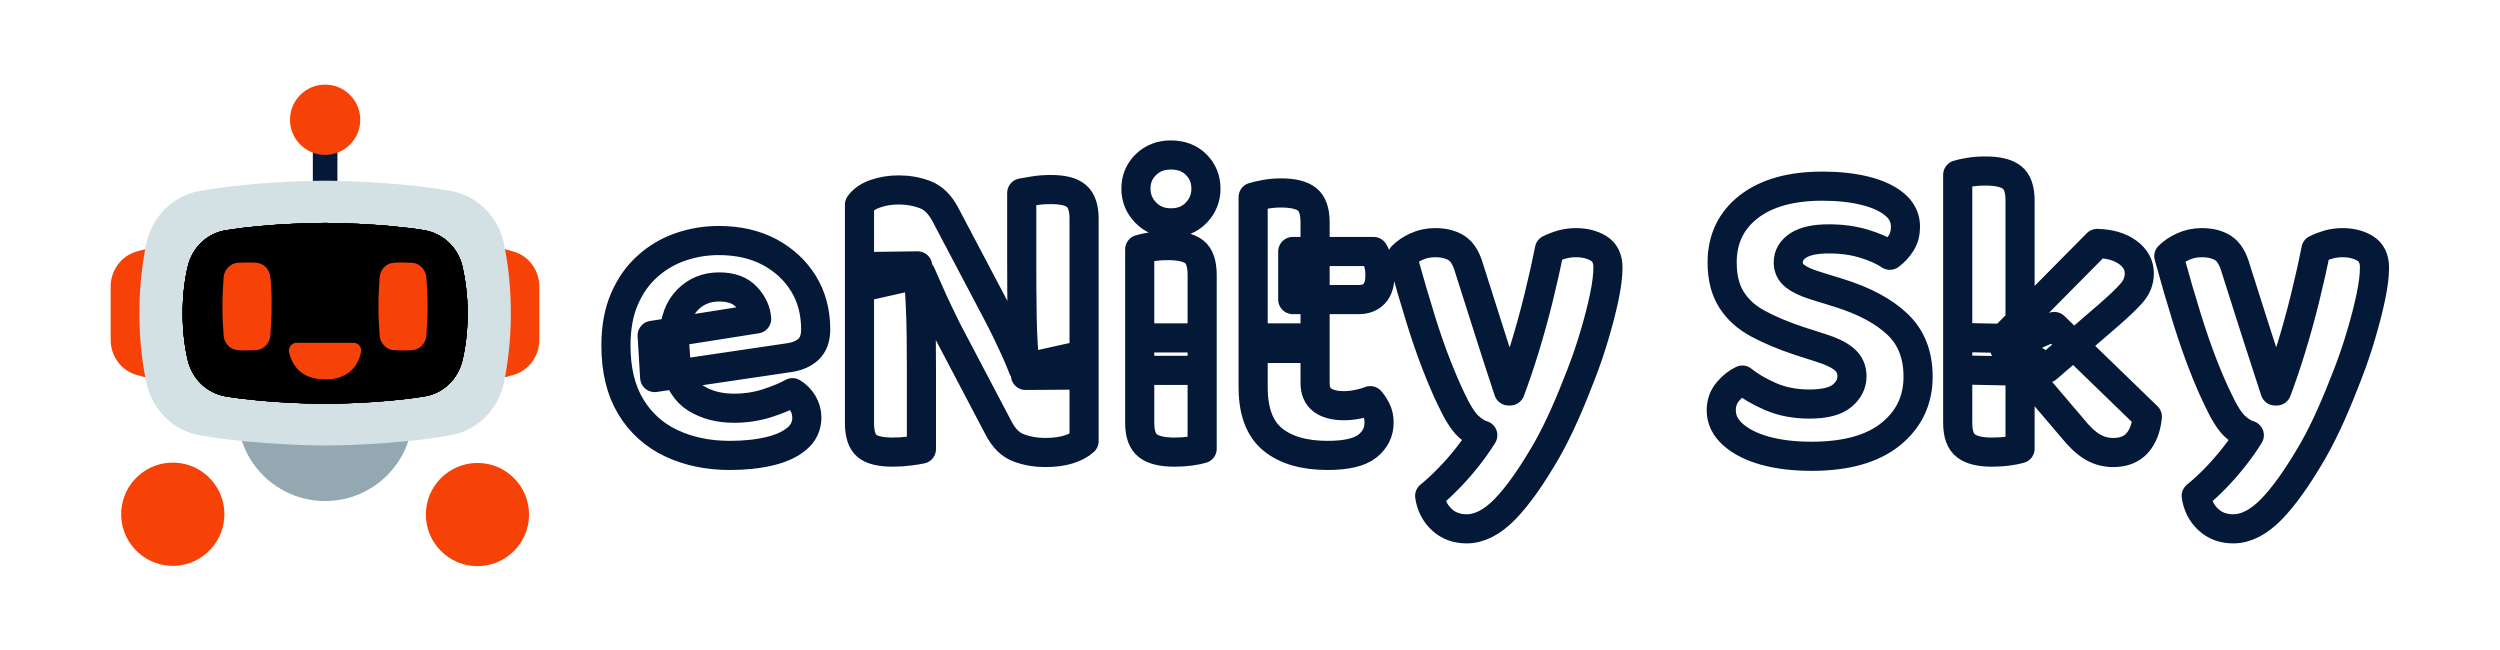
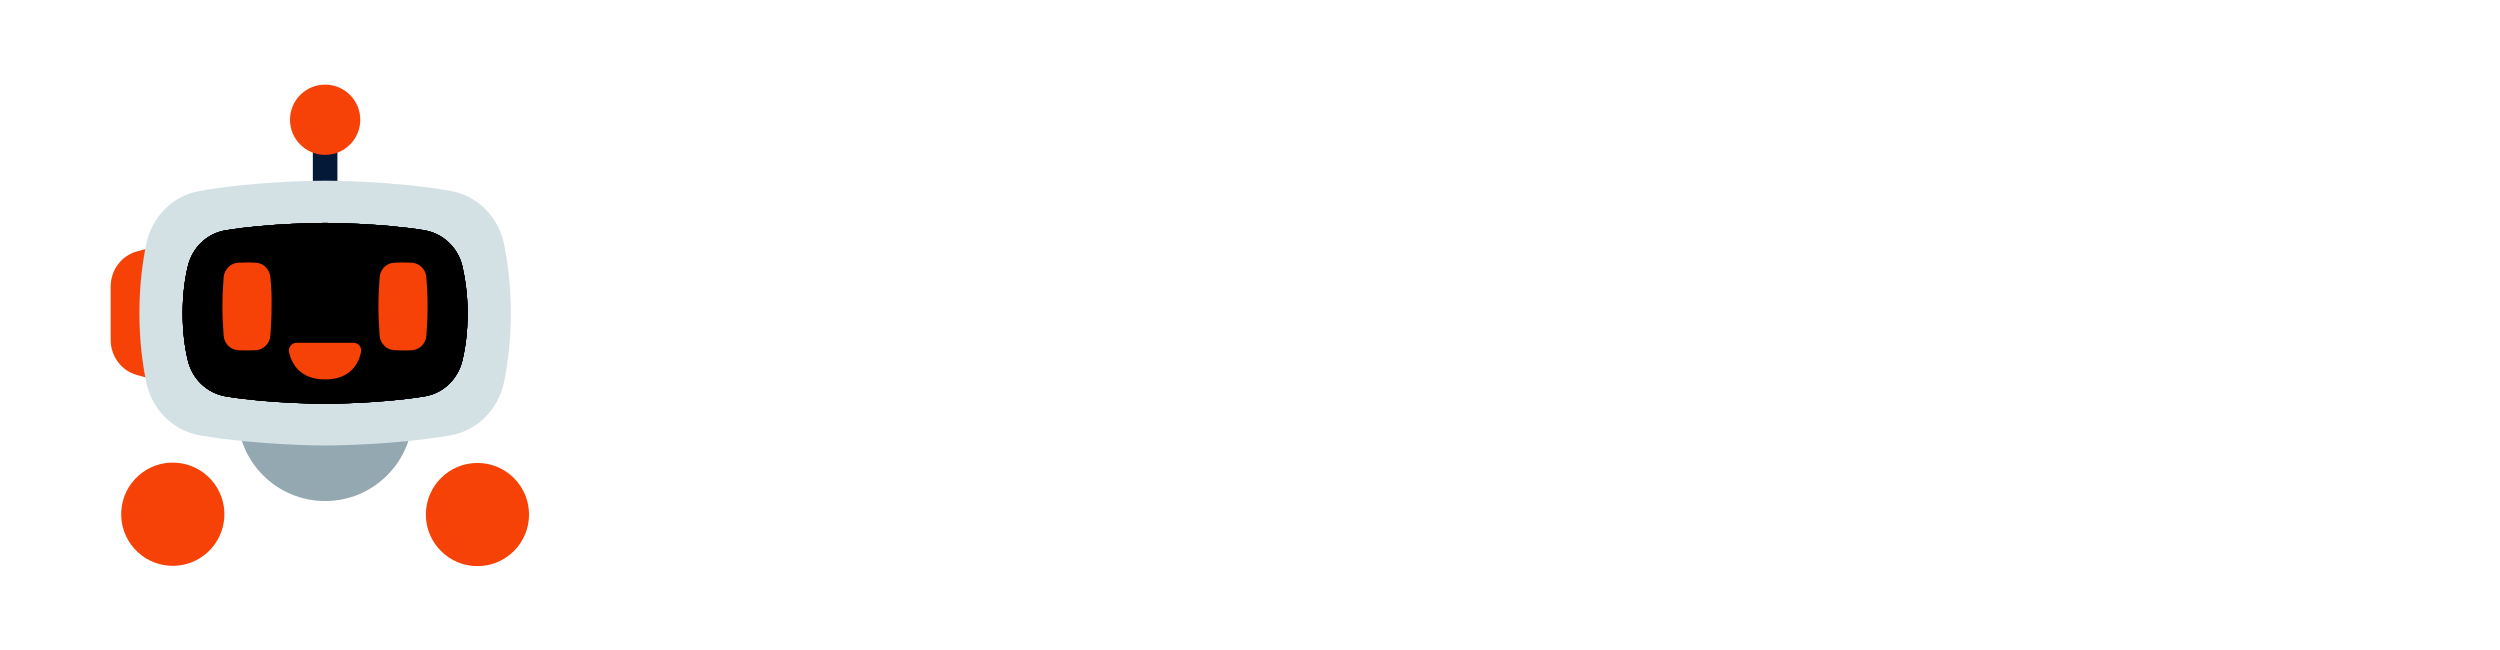
<svg xmlns="http://www.w3.org/2000/svg" xmlns:ns1="http://sodipodi.sourceforge.net/DTD/sodipodi-0.dtd" xmlns:ns2="http://www.inkscape.org/namespaces/inkscape" viewBox="43 126.013 492 128" version="1.1" id="svg15" ns1:docname="logo.svg" ns2:version="1.3 (0e150ed6c4, 2023-07-21)" width="492" height="128">
  <defs id="defs15" />
  <ns1:namedview id="namedview15" pagecolor="#ffffff" bordercolor="#cccccc" borderopacity="1" ns2:showpageshadow="0" ns2:pageopacity="1" ns2:pagecheckerboard="true" ns2:deskcolor="#d1d1d1" ns2:zoom="0.9754403" ns2:cx="261.42041" ns2:cy="-11.276959" ns2:window-width="1620" ns2:window-height="996" ns2:window-x="-8" ns2:window-y="-8" ns2:window-maximized="1" ns2:current-layer="svg15" />
  <g id="g1" transform="matrix(1.911,0,0,1.911,-124.898,-292.492)">
    <g id="g15" style="display:inline;overflow:visible" transform="matrix(0.253,0,0,0.253,76.56,212.355)" ns2:export-filename="logo.svg" ns2:export-xdpi="248.12093" ns2:export-ydpi="248.12093">
      <ellipse class="st0" cx="177.3" cy="284.2" rx="36.1" ry="8.8" style="display:none;overflow:visible;fill:#000103;fill-opacity:1" id="ellipse10" />
      <path class="st0" d="m 177,111.1 c -2.8,0 -5,-2.2 -5,-5 V 83.8 c 0,-2.8 2.2,-5 5,-5 2.8,0 5,2.2 5,5 v 22.3 c 0,2.8 -2.3,5 -5,5 z" style="fill:#041838" id="path1" />
      <circle class="st1" cx="177" cy="75" r="14.3" style="fill:#f64207;fill-opacity:1" id="circle1" />
      <circle class="st2" cx="177" cy="194.5" r="35.7" style="fill:#93a8b1" id="circle2" />
      <path class="st1" d="m 108.4,126.4 v 54.7 l -8,-2.2 c -6.3,-1.7 -10.7,-7.6 -10.7,-14.3 v -21.7 c 0,-6.7 4.4,-12.6 10.7,-14.3 z" style="fill:#f64207;fill-opacity:1" id="path2" />
-       <path class="st1" d="m 245.5,126.4 v 54.7 l 8,-2.2 c 6.3,-1.7 10.7,-7.6 10.7,-14.3 v -21.7 c 0,-6.7 -4.4,-12.6 -10.7,-14.3 z" style="fill:#f64207;fill-opacity:1" id="path3" />
      <path class="st3" d="M 249.8,125.5 C 247.5,114.5 239,105.9 228.2,104 204.7,99.8 177,99.8 177,99.8 v 0 0 c 0,0 -27.7,0 -51.2,4.2 -10.8,1.9 -19.3,10.5 -21.6,21.5 -1.5,7.3 -2.8,16.8 -2.8,28.2 0,11.4 1.3,20.9 2.8,28.2 2.3,11 10.8,19.6 21.6,21.5 23.5,4.2 51.2,4.2 51.2,4.2 v 0 0 c 0,0 27.7,0 51.2,-4.2 10.8,-1.9 19.3,-10.5 21.6,-21.5 1.5,-7.3 2.8,-16.8 2.8,-28.2 0,-11.4 -1.3,-20.9 -2.8,-28.2 z" style="fill:#d3e1e5" id="path4" />
      <path class="st0" d="M 232.9,134.7 C 231.1,127 225,121.3 217.5,120 199.3,117 177,117 177,117 c 0,0 -22.3,0 -40.5,3 -7.5,1.2 -13.6,7 -15.4,14.7 -1.2,5 -2.1,11.4 -2.1,19.1 0,7.7 0.9,14.1 2.1,19.1 1.8,7.7 7.9,13.4 15.4,14.7 18.2,3 40.5,3 40.5,3 0,0 22.3,0 40.5,-3 7.5,-1.2 13.6,-7 15.4,-14.7 1.2,-5 2.1,-11.4 2.1,-19.1 0,-7.7 -1,-14.1 -2.1,-19.1 z" style="fill:#041838" id="path5" />
      <path id="SVGID_1_" d="M 232.9,134.7 C 231.1,127 225,121.3 217.5,120 199.3,117 177,117 177,117 c 0,0 -22.3,0 -40.5,3 -7.5,1.2 -13.6,7 -15.4,14.7 -1.2,5 -2.1,11.4 -2.1,19.1 0,7.7 0.9,14.1 2.1,19.1 1.8,7.7 7.9,13.4 15.4,14.7 18.2,3 40.5,3 40.5,3 0,0 22.3,0 40.5,-3 7.5,-1.2 13.6,-7 15.4,-14.7 1.2,-5 2.1,-11.4 2.1,-19.1 0,-7.7 -1,-14.1 -2.1,-19.1 z" />
      <path d="M 232.9,134.7 C 231.1,127 225,121.3 217.5,120 199.3,117 177,117 177,117 c 0,0 -22.3,0 -40.5,3 -7.5,1.2 -13.6,7 -15.4,14.7 -1.2,5 -2.1,11.4 -2.1,19.1 0,7.7 0.9,14.1 2.1,19.1 1.8,7.7 7.9,13.4 15.4,14.7 18.2,3 40.5,3 40.5,3 0,0 22.3,0 40.5,-3 7.5,-1.2 13.6,-7 15.4,-14.7 1.2,-5 2.1,-11.4 2.1,-19.1 0,-7.7 -1,-14.1 -2.1,-19.1 z" id="path6" />
      <polygon style="fill:url(#SVGID_00000103237916007278822010000008793300925994605497_)" points="160,99.6 188.3,110.4 155.6,202.5 127.3,191.7 " clip-path="url(#SVGID_00000104702911502878985350000007763412850256536750_)" id="polygon7" />
      <path id="SVGID_00000032634979437789497770000009190808684878282662_" d="M 232.9,134.7 C 231.1,127 225,121.3 217.5,120 199.3,117 177,117 177,117 c 0,0 -22.3,0 -40.5,3 -7.5,1.2 -13.6,7 -15.4,14.7 -1.2,5 -2.1,11.4 -2.1,19.1 0,7.7 0.9,14.1 2.1,19.1 1.8,7.7 7.9,13.4 15.4,14.7 18.2,3 40.5,3 40.5,3 0,0 22.3,0 40.5,-3 7.5,-1.2 13.6,-7 15.4,-14.7 1.2,-5 2.1,-11.4 2.1,-19.1 0,-7.7 -1,-14.1 -2.1,-19.1 z" />
      <path d="M 232.9,134.7 C 231.1,127 225,121.3 217.5,120 199.3,117 177,117 177,117 c 0,0 -22.3,0 -40.5,3 -7.5,1.2 -13.6,7 -15.4,14.7 -1.2,5 -2.1,11.4 -2.1,19.1 0,7.7 0.9,14.1 2.1,19.1 1.8,7.7 7.9,13.4 15.4,14.7 18.2,3 40.5,3 40.5,3 0,0 22.3,0 40.5,-3 7.5,-1.2 13.6,-7 15.4,-14.7 1.2,-5 2.1,-11.4 2.1,-19.1 0,-7.7 -1,-14.1 -2.1,-19.1 z" id="path7" />
      <polygon style="fill:url(#SVGID_00000036211427881621231890000004397145296387328900_)" points="204.4,105.4 222.2,112.2 189.5,204.2 171.6,197.4 " clip-path="url(#SVGID_00000101805889732825670570000013337568816343382975_)" id="polygon9" />
      <circle transform="matrix(0.055,-0.999,0.999,0.055,-126.793,337.39)" class="st1" cx="114.9" cy="235.7" style="fill:#f64207;fill-opacity:1" id="ellipse9" r="21" />
      <circle class="st1" cx="239" cy="235.7" r="21" style="fill:#f64207;fill-opacity:1" id="circle9" />
      <path class="st1" d="m 154.7,139 c -0.3,-3.1 -2.7,-5.6 -5.8,-5.8 -1.1,-0.1 -2.4,-0.1 -3.7,-0.1 -1.3,0 -2.6,0.1 -3.7,0.1 -3,0.2 -5.5,2.7 -5.8,5.8 -0.3,3.8 -0.5,7.9 -0.5,12 0,4.1 0.2,8.2 0.5,12 0.3,3.1 2.7,5.6 5.8,5.8 1.1,0.1 2.4,0.1 3.7,0.1 1.3,0 2.6,-0.1 3.7,-0.1 3,-0.2 5.5,-2.7 5.8,-5.8 0.3,-3.8 0.5,-7.9 0.5,-12 0.1,-4 -0.1,-8.2 -0.5,-12 z" style="fill:#f64207;fill-opacity:1" id="path10" />
-       <path class="st1" d="m 199.2,139 c 0.3,-3.1 2.7,-5.6 5.8,-5.8 1.1,-0.1 2.4,-0.1 3.7,-0.1 1.3,0 2.6,0.1 3.7,0.1 3,0.2 5.5,2.7 5.8,5.8 0.3,3.8 0.5,7.9 0.5,12 0,4.1 -0.2,8.2 -0.5,12 -0.3,3.1 -2.7,5.6 -5.8,5.8 -1.1,0.1 -2.4,0.1 -3.7,0.1 -1.3,0 -2.6,-0.1 -3.7,-0.1 -3,-0.2 -5.5,-2.7 -5.8,-5.8 -0.3,-3.8 -0.5,-7.9 -0.5,-12 0,-4 0.2,-8.2 0.5,-12 z" style="fill:#f64207;fill-opacity:1" id="path11" />
+       <path class="st1" d="m 199.2,139 c 0.3,-3.1 2.7,-5.6 5.8,-5.8 1.1,-0.1 2.4,-0.1 3.7,-0.1 1.3,0 2.6,0.1 3.7,0.1 3,0.2 5.5,2.7 5.8,5.8 0.3,3.8 0.5,7.9 0.5,12 0,4.1 -0.2,8.2 -0.5,12 -0.3,3.1 -2.7,5.6 -5.8,5.8 -1.1,0.1 -2.4,0.1 -3.7,0.1 -1.3,0 -2.6,-0.1 -3.7,-0.1 -3,-0.2 -5.5,-2.7 -5.8,-5.8 -0.3,-3.8 -0.5,-7.9 -0.5,-12 0,-4 0.2,-8.2 0.5,-12 " style="fill:#f64207;fill-opacity:1" id="path11" />
      <path class="st1" d="m 191.6,169.6 c 0.4,-2 -1,-3.8 -3,-3.8 H 177 v 0 0 h -11.7 c -1.9,0 -3.4,1.9 -3,3.8 1,4.4 4.2,11.1 14.7,11.1 10.5,0 13.7,-6.7 14.6,-11.1 z" style="fill:#f64207;fill-opacity:1" id="path12" />
    </g>
    <g fill="#ffffff" fill-opacity="1" id="g14" style="display:inline;overflow:visible;stroke:#041838;stroke-width:3;stroke-linecap:round;stroke-linejoin:round;stroke-dasharray:none;stroke-opacity:1;paint-order:markers stroke fill" transform="translate(149.77,218.468)">
-       <path d="m 19.31,37.37 -13.8,2.04 -0.26,-4.34 10.76,-1.7 q -0.08,-1.21 -1.04,-2.25 -0.95,-1.04 -2.82,-1.04 v 0 q -1.95,0 -3.25,1.32 -1.31,1.32 -1.39,3.75 v 0 l 0.21,3 q 0.4,2.38 2.04,3.4 1.65,1.02 3.91,1.02 v 0 q 1.82,0 3.43,-0.52 1.6,-0.52 2.6,-1.08 v 0 q 0.65,0.39 1.07,1.08 0.41,0.7 0.41,1.48 v 0 q 0,1.3 -1.02,2.17 -1.02,0.87 -2.82,1.3 -1.8,0.43 -4.1,0.43 v 0 Q 9.89,47.43 7.23,46.18 4.56,44.92 3.04,42.4 1.52,39.88 1.52,36.11 v 0 q 0,-2.78 0.89,-4.82 Q 3.3,29.25 4.8,27.93 6.29,26.6 8.18,25.95 10.07,25.3 12.11,25.3 v 0 q 2.99,0 5.23,1.19 2.23,1.2 3.49,3.24 1.26,2.04 1.26,4.73 v 0 q 0,1.34 -0.74,2.04 -0.74,0.69 -2.04,0.87 z m 7.29,6.72 v -16.1 l 5.99,-0.08 q 0.18,1.86 0.26,3.68 0.09,1.83 0.11,3.52 0.02,1.69 0.02,3.3 v 0 8.37 q -0.39,0.09 -1.23,0.2 -0.85,0.11 -1.72,0.11 v 0 q -1.91,0 -2.67,-0.65 Q 26.6,45.79 26.6,44.09 Z M 49.73,23.04 v 16.11 l -6.03,0.04 q -0.3,-3.17 -0.35,-6.03 -0.04,-2.87 -0.04,-5.47 v 0 -7.29 q 0.44,-0.09 1.26,-0.22 0.82,-0.13 1.74,-0.13 v 0 q 1.86,0 2.64,0.67 0.78,0.68 0.78,2.32 z m -6.29,15.41 6.29,-1.39 v 8.9 q -0.56,0.52 -1.58,0.85 -1.02,0.32 -2.41,0.32 v 0 q -1.47,0 -2.75,-0.48 -1.28,-0.47 -2.11,-2.12 v 0 L 35.63,34.55 Q 35.15,33.59 34.7,32.64 34.24,31.68 33.81,30.7 33.37,29.73 32.94,28.73 v 0 l -6.34,1.43 v -8.55 q 0.52,-0.74 1.63,-1.13 1.11,-0.39 2.41,-0.39 v 0 q 1.43,0 2.71,0.48 1.28,0.48 2.11,2.08 v 0 l 5.29,10.03 q 0.48,0.91 0.96,1.89 0.47,0.97 0.91,1.93 0.43,0.95 0.82,1.95 z M 55.07,19.96 v 0 q 0,-1.47 1.02,-2.47 1.02,-1 2.58,-1 v 0 q 1.61,0 2.61,1 1,1 1,2.47 v 0 q 0,1.44 -1,2.48 -1,1.04 -2.61,1.04 v 0 q -1.56,0 -2.58,-1.04 -1.02,-1.04 -1.02,-2.48 z m 0.39,24.13 v -8.76 h 6.43 v 11.41 q -0.39,0.13 -1.18,0.24 -0.78,0.11 -1.69,0.11 v 0 q -1.86,0 -2.71,-0.65 -0.85,-0.65 -0.85,-2.35 z m 6.43,-15.23 v 9.81 H 55.46 V 26.21 q 0.39,-0.13 1.2,-0.26 0.8,-0.13 1.71,-0.13 v 0 q 1.87,0 2.69,0.63 0.83,0.63 0.83,2.41 z m 5.25,11.54 v -5.07 h 6.38 v 4.64 q 0,1.21 0.78,1.78 0.78,0.56 2.21,0.56 v 0 q 0.65,0 1.41,-0.15 0.76,-0.15 1.28,-0.37 v 0 q 0.35,0.39 0.63,0.96 0.28,0.56 0.28,1.3 v 0 q 0,1.47 -1.21,2.43 -1.22,0.95 -4.08,0.95 v 0 q -3.65,0 -5.66,-1.64 -2.02,-1.65 -2.02,-5.39 z m 10.89,-9.02 h -6.81 v -4.95 h 8.33 q 0.22,0.35 0.43,1 0.22,0.65 0.22,1.43 v 0 q 0,1.3 -0.59,1.91 -0.58,0.61 -1.58,0.61 z M 73.52,23.44 V 36.41 H 67.14 V 20.83 Q 67.57,20.7 68.35,20.55 69.13,20.4 70,20.4 v 0 q 1.87,0 2.69,0.65 0.83,0.65 0.83,2.39 z m 14.01,18.18 v 0 Q 86.84,40.19 86.04,38.15 85.23,36.11 84.37,33.33 83.5,30.55 82.5,26.91 v 0 q 0.56,-0.57 1.45,-0.98 0.89,-0.41 1.94,-0.41 v 0 q 1.34,0 2.21,0.56 0.87,0.57 1.3,2.13 v 0 q 1,3.17 2,6.29 0.99,3.13 2.04,6.29 v 0 h 0.17 q 0.74,-1.95 1.5,-4.42 0.76,-2.48 1.41,-5.1 0.65,-2.63 1.13,-5.06 v 0 q 0.6,-0.3 1.3,-0.5 0.69,-0.19 1.43,-0.19 v 0 q 1.35,0 2.32,0.58 0.98,0.59 0.98,1.98 v 0 q 0,1.21 -0.37,2.99 -0.37,1.78 -0.98,3.84 -0.6,2.07 -1.43,4.21 -0.82,2.15 -1.71,4.15 -0.89,1.99 -1.8,3.6 v 0 q -2.35,4.08 -4.32,6.1 -1.98,2.02 -3.93,2.02 v 0 q -1.56,0 -2.58,-0.96 -1.02,-0.95 -1.24,-2.43 v 0 q 0.96,-0.78 1.95,-1.8 1,-1.02 1.91,-2.17 0.91,-1.15 1.61,-2.28 v 0 Q 90.05,45.13 89.27,44.4 88.49,43.66 87.53,41.62 Z m 36.89,0.52 v 0 q 2.35,0 3.37,-0.85 1.02,-0.84 1.02,-2.01 v 0 q 0,-1.09 -0.81,-1.76 -0.8,-0.67 -2.36,-1.15 v 0 l -2.3,-0.74 q -2.35,-0.78 -4.15,-1.74 -1.8,-0.95 -2.77,-2.47 -0.98,-1.52 -0.98,-3.86 v 0 q 0,-3.6 2.73,-5.73 2.74,-2.13 7.6,-2.13 v 0 q 2.47,0 4.4,0.48 1.93,0.48 3.04,1.41 1.11,0.93 1.11,2.28 v 0 q 0,1 -0.46,1.71 -0.45,0.72 -1.15,1.24 v 0 q -1,-0.69 -2.65,-1.19 -1.64,-0.5 -3.64,-0.5 v 0 q -2.08,0 -3.13,0.67 -1.04,0.67 -1.04,1.76 v 0 q 0,0.87 0.7,1.41 0.69,0.54 2.08,0.97 v 0 l 2.39,0.74 q 3.95,1.22 6.07,3.24 2.13,2.01 2.13,5.4 v 0 q 0,3.64 -2.82,5.92 -2.82,2.28 -8.16,2.28 v 0 q -2.65,0 -4.73,-0.56 -2.08,-0.57 -3.32,-1.65 -1.24,-1.09 -1.24,-2.52 v 0 q 0,-1.13 0.68,-1.93 0.67,-0.8 1.49,-1.19 v 0 q 1.17,0.95 2.93,1.71 1.76,0.76 3.97,0.76 z m 30.82,-9.16 -6.34,5.47 -4.64,-2.95 9.8,-9.9 q 1.96,0.05 3.15,0.92 1.19,0.86 1.19,2.17 v 0 q 0,1.12 -0.78,2.01 -0.78,0.89 -2.38,2.28 z m -3.74,11.63 -6.98,-8.2 5.12,-2.26 9.59,9.29 q -0.18,1.74 -1.04,2.71 -0.87,0.98 -2.48,0.98 v 0 q -1.17,0 -2.15,-0.59 -0.97,-0.58 -2.06,-1.93 z m -11.8,-0.52 v -8.81 l 6.42,0.13 v 11.33 q -0.43,0.13 -1.21,0.24 -0.78,0.11 -1.7,0.11 v 0 q -1.82,0 -2.66,-0.65 -0.85,-0.65 -0.85,-2.35 z m 6.42,-22.91 V 38.75 L 139.7,38.62 V 18.53 q 0.39,-0.13 1.17,-0.26 0.78,-0.13 1.69,-0.13 v 0 q 1.87,0 2.72,0.65 0.84,0.65 0.84,2.39 z m 20.36,20.44 v 0 q -0.7,-1.43 -1.5,-3.47 -0.8,-2.04 -1.67,-4.82 -0.87,-2.78 -1.87,-6.42 v 0 q 0.57,-0.57 1.46,-0.98 0.89,-0.41 1.93,-0.41 v 0 q 1.34,0 2.21,0.56 0.87,0.57 1.3,2.13 v 0 q 1,3.17 2,6.29 1,3.13 2.04,6.29 v 0 h 0.17 q 0.74,-1.95 1.5,-4.42 0.76,-2.48 1.41,-5.1 0.65,-2.63 1.13,-5.06 v 0 q 0.61,-0.3 1.3,-0.5 0.69,-0.19 1.43,-0.19 v 0 q 1.35,0 2.32,0.58 0.98,0.59 0.98,1.98 v 0 q 0,1.21 -0.37,2.99 -0.37,1.78 -0.98,3.84 -0.6,2.07 -1.43,4.21 -0.82,2.15 -1.71,4.15 -0.89,1.99 -1.8,3.6 v 0 q -2.35,4.08 -4.32,6.1 -1.98,2.02 -3.93,2.02 v 0 q -1.56,0 -2.58,-0.96 -1.02,-0.95 -1.24,-2.43 v 0 q 0.96,-0.78 1.96,-1.8 0.99,-1.02 1.9,-2.17 0.92,-1.15 1.61,-2.28 v 0 q -0.74,-0.22 -1.52,-0.95 -0.78,-0.74 -1.73,-2.78 z" id="path14" style="stroke:#041838;stroke-width:3;stroke-linecap:round;stroke-linejoin:round;stroke-dasharray:none;stroke-opacity:1;paint-order:markers stroke fill" />
-     </g>
+       </g>
  </g>
</svg>